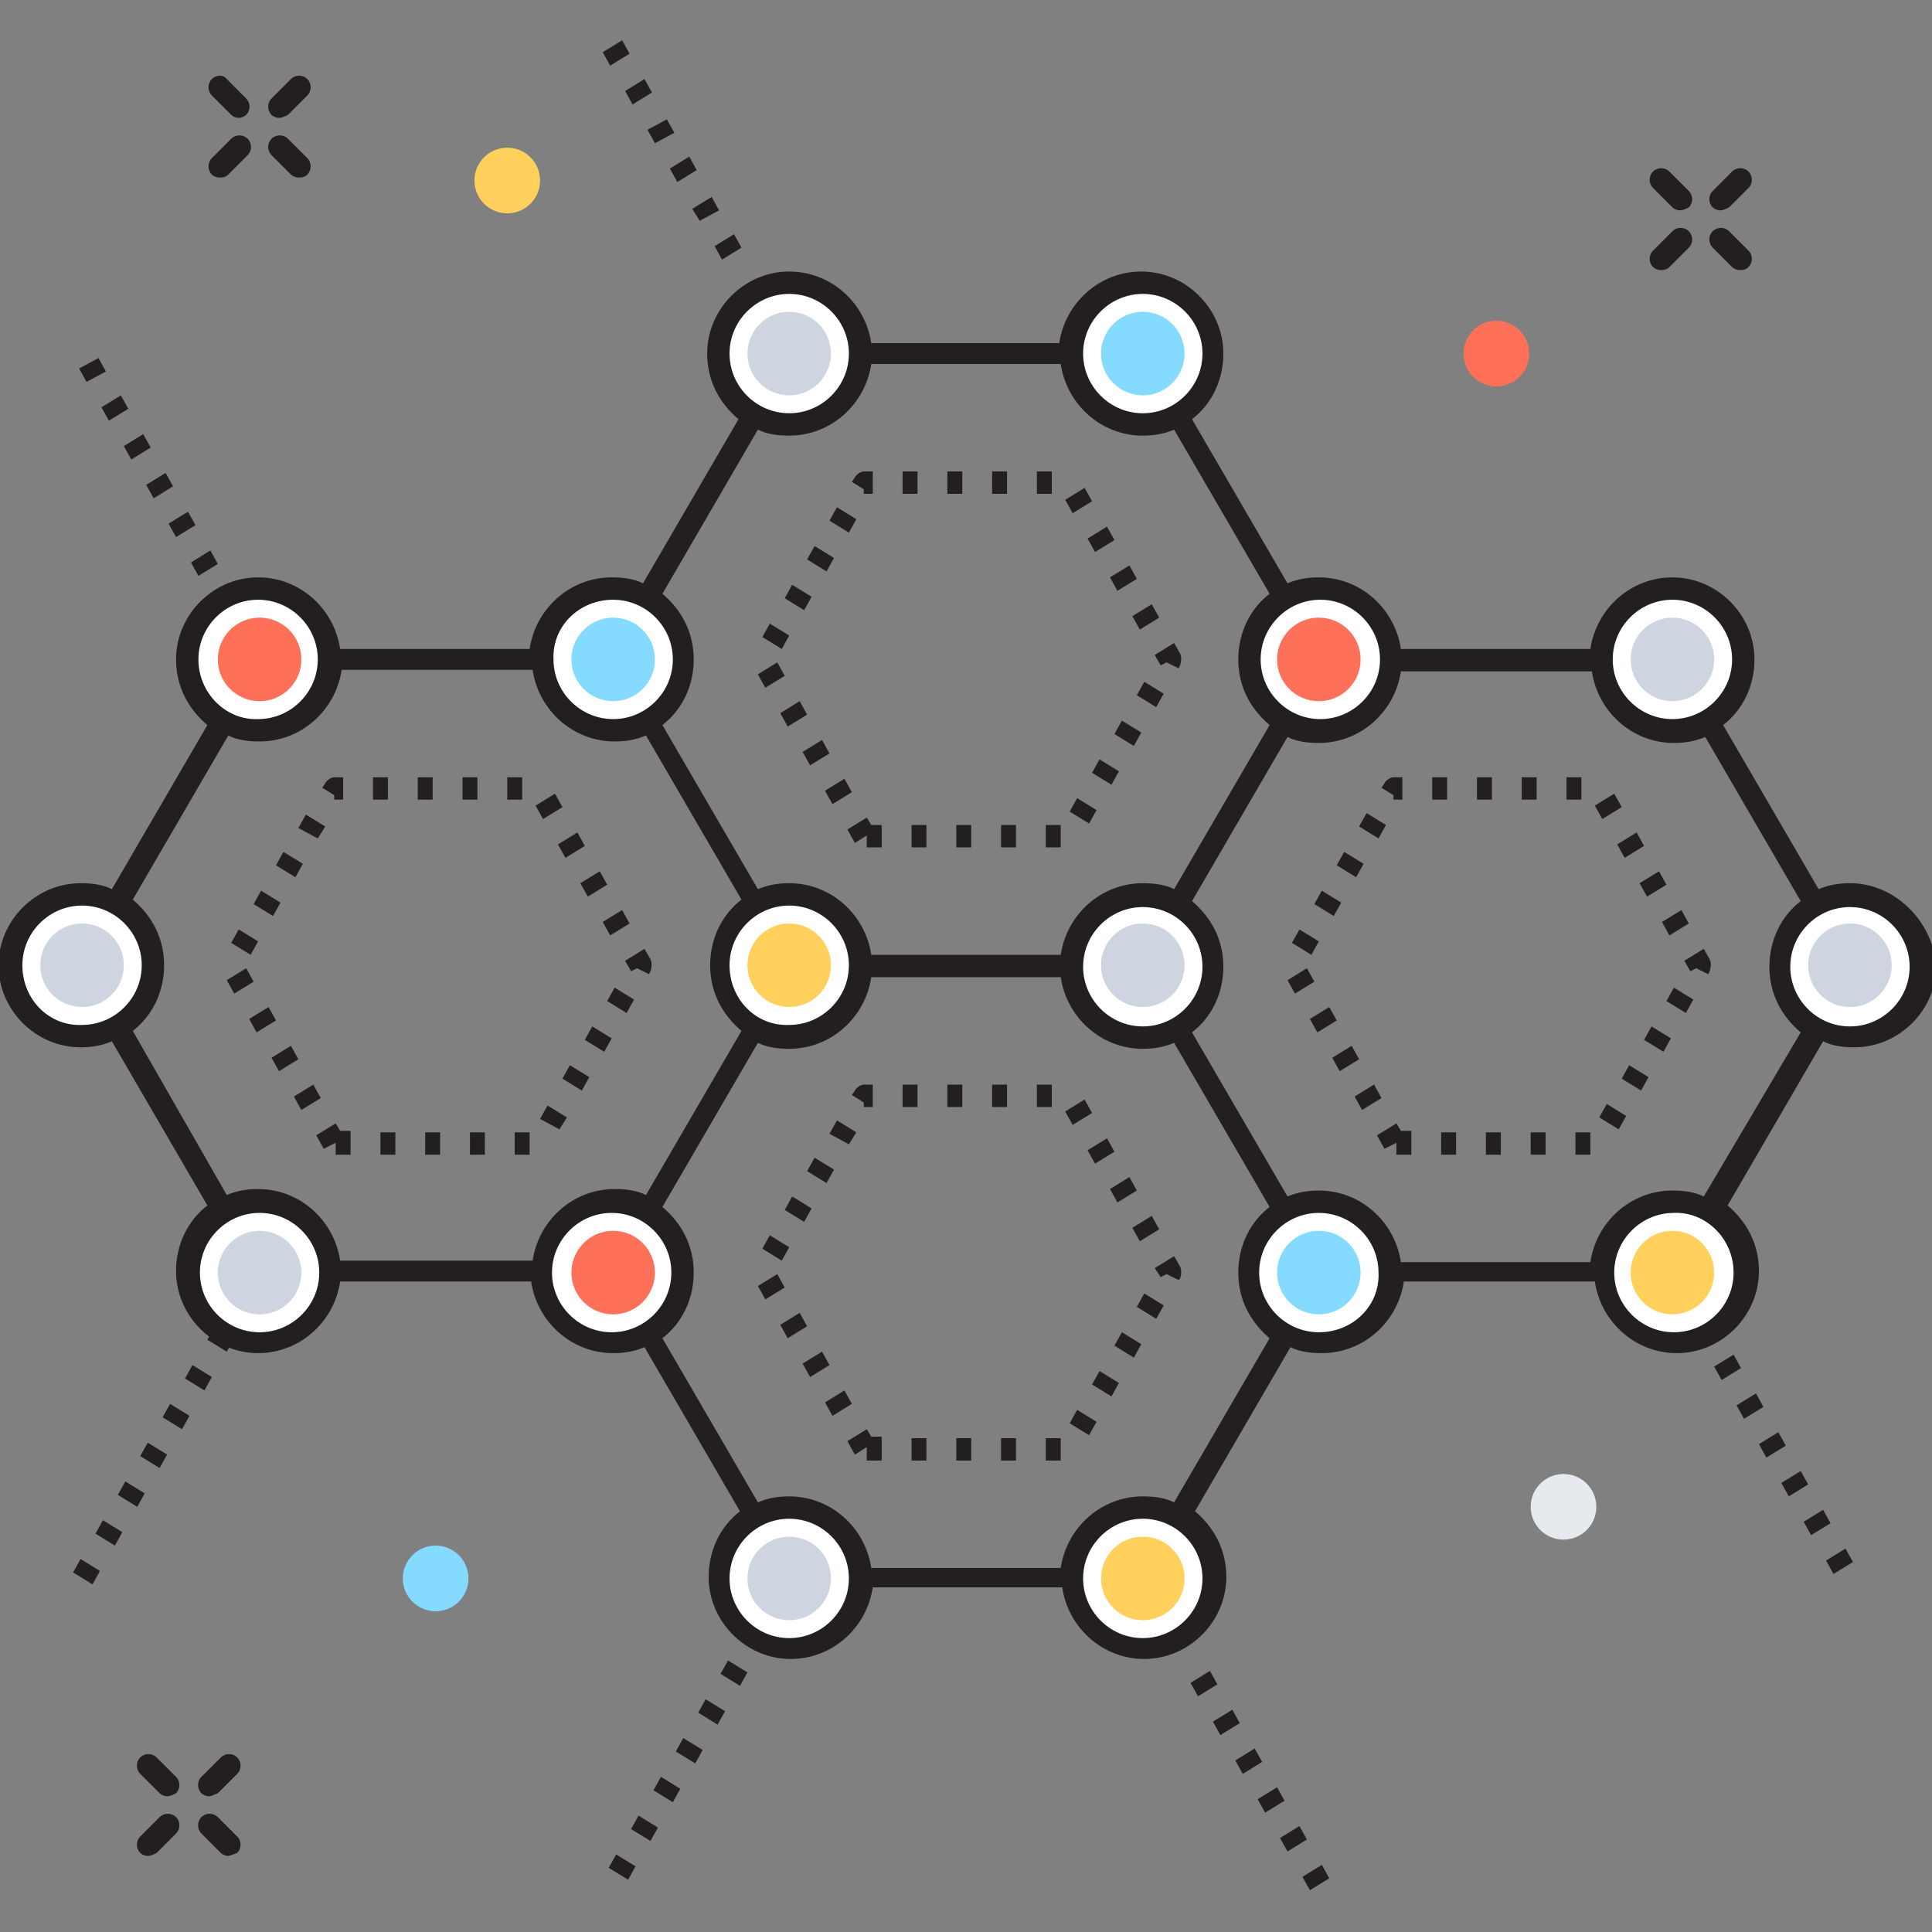
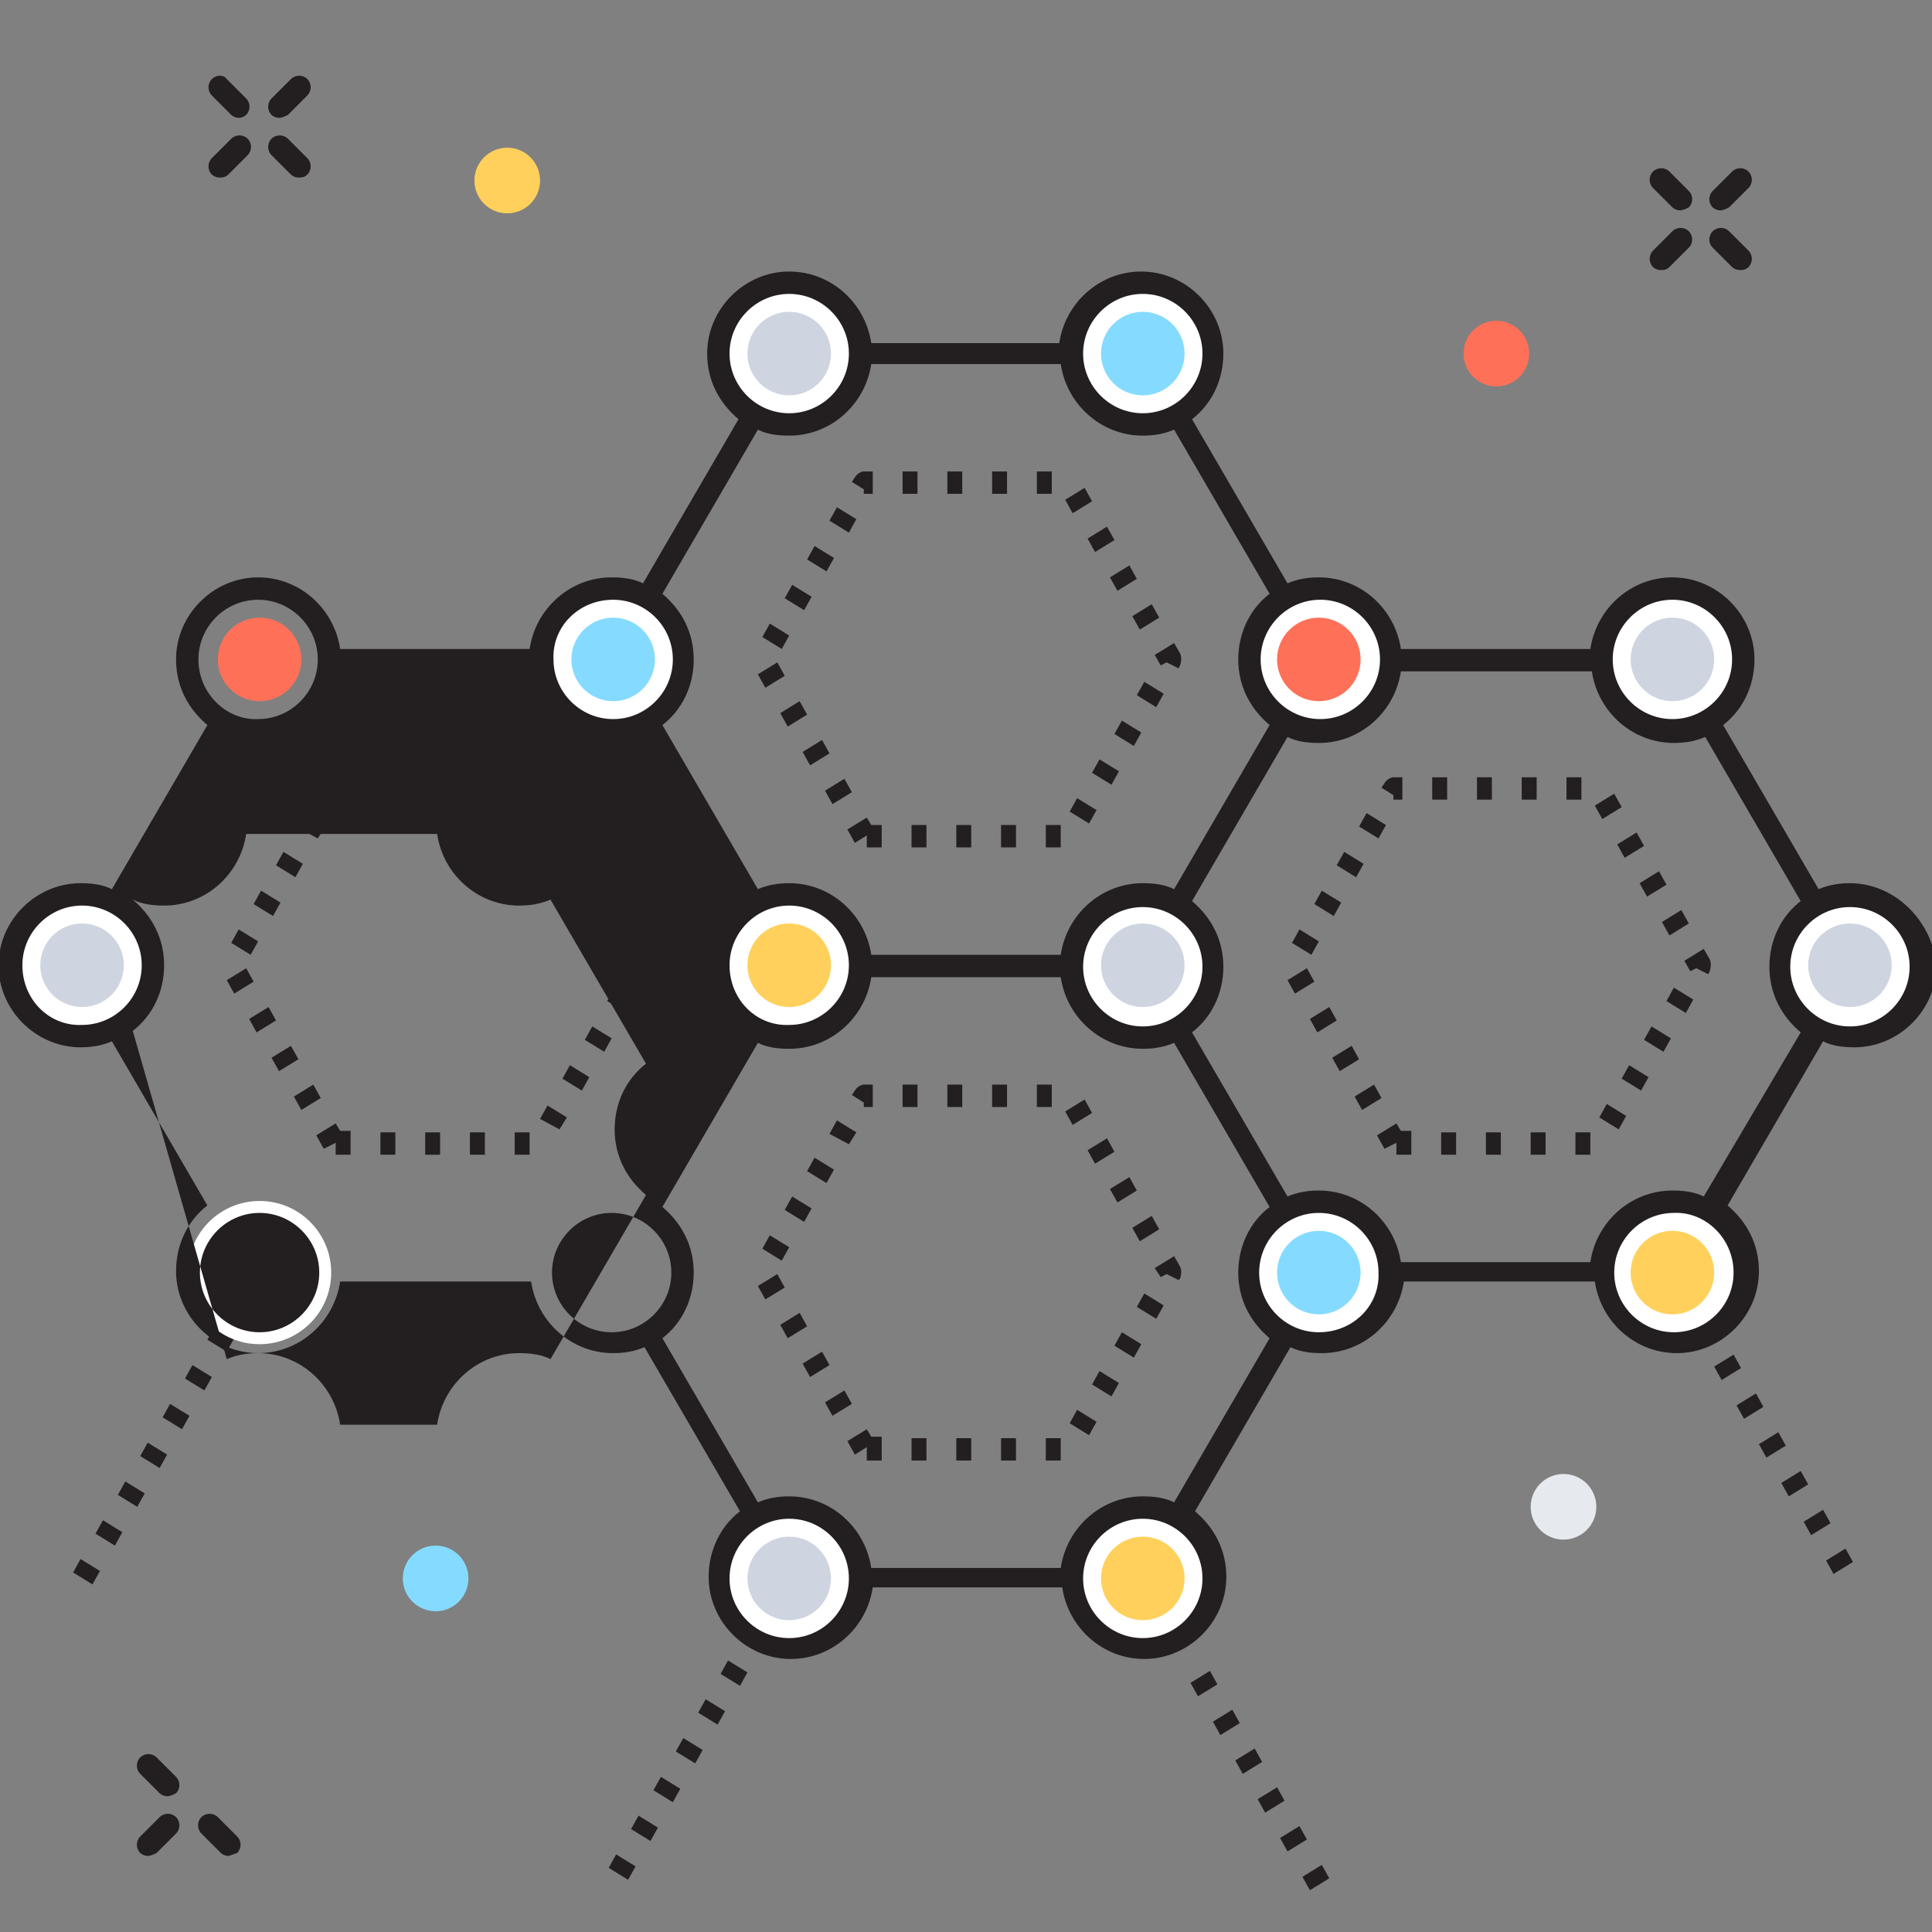
<svg xmlns="http://www.w3.org/2000/svg" version="1.1" id="Layer_1" x="0px" y="0px" viewBox="0 0 129.5 129.5" enable-background="new 0 0 129.5 129.5" xml:space="preserve">
  <rect x="0" y="0" width="129.5" height="129.5" fill="#808080" stroke="none" />
  <g>
    <g>
      <path fill="#231F20" d="M35.5,77.4h-1v-1.5h1V77.4z M32.5,77.4h-1v-1.5h1V77.4z M29.5,77.4h-1v-1.5h1V77.4z M26.5,77.4h-1v-1.5h1    V77.4z M23.5,77.4h-1v-0.8L21.7,77l-0.5-0.9l1.3-0.8l0.3,0.5h0.7V77.4z M37.5,75.7L36.2,75l0.5-0.9l1.3,0.8L37.5,75.7z M20.2,74.4    l-0.5-0.9l1.3-0.8l0.5,0.9L20.2,74.4z M39,73.1l-1.3-0.8l0.5-0.9l1.3,0.8L39,73.1z M18.7,71.8l-0.5-0.9l1.3-0.8L20,71L18.7,71.8z     M40.5,70.5l-1.3-0.8l0.5-0.9l1.3,0.8L40.5,70.5z M17.2,69.2l-0.5-0.9l1.3-0.8l0.5,0.9L17.2,69.2z M42,67.9l-1.3-0.8l0.5-0.9    l1.3,0.8L42,67.9z M15.7,66.6l-0.5-0.9l1.3-0.8l0.5,0.9L15.7,66.6z M43.5,65.3l-0.8-0.4l-0.4,0.2l-0.4-0.7l1.3-0.8l0.4,0.7    c0.1,0.2,0.1,0.5,0,0.8L43.5,65.3z M16.8,64l-1.3-0.8l0.5-0.9l1.3,0.8L16.8,64z M40.9,62.7l-0.5-0.9l1.3-0.8l0.5,0.9L40.9,62.7z     M18.3,61.4L17,60.6l0.5-0.9l1.3,0.8L18.3,61.4z M39.4,60.1l-0.5-0.9l1.3-0.8l0.5,0.9L39.4,60.1z M19.8,58.8L18.5,58l0.5-0.9    l1.3,0.8L19.8,58.8z M37.9,57.5l-0.5-0.9l1.3-0.8l0.5,0.9L37.9,57.5z M21.3,56.2L20,55.5l0.5-0.9l1.3,0.8L21.3,56.2z M36.4,54.9    l-0.5-0.9l1.3-0.8l0.5,0.9L36.4,54.9z M35,53.6h-1v-1.5h1V53.6z M32,53.6h-1v-1.5h1V53.6z M29,53.6h-1v-1.5h1V53.6z M26,53.6h-1    v-1.5h1V53.6z M23,53.6h-0.6v-0.3l-0.8-0.5l0.2-0.3c0.1-0.2,0.4-0.4,0.6-0.4H23V53.6z" />
      <path fill="#231F20" d="M106.6,77.4h-1v-1.5h1V77.4z M103.6,77.4h-1v-1.5h1V77.4z M100.6,77.4h-1v-1.5h1V77.4z M97.6,77.4h-1v-1.5    h1V77.4z M94.6,77.4h-1v-0.8L92.8,77l-0.5-0.9l1.3-0.8l0.3,0.5h0.7V77.4z M108.5,75.7l-1.3-0.8l0.5-0.9l1.3,0.8L108.5,75.7z     M91.3,74.4l-0.5-0.9l1.3-0.8l0.5,0.9L91.3,74.4z M110,73.1l-1.3-0.8l0.5-0.9l1.3,0.8L110,73.1z M89.8,71.8l-0.5-0.9l1.3-0.8    l0.5,0.9L89.8,71.8z M111.5,70.5l-1.3-0.8l0.5-0.9l1.3,0.8L111.5,70.5z M88.3,69.2l-0.5-0.9l1.3-0.8l0.5,0.9L88.3,69.2z M113,67.9    l-1.3-0.8l0.5-0.9l1.3,0.8L113,67.9z M86.8,66.6l-0.5-0.9l1.3-0.8l0.5,0.9L86.8,66.6z M114.5,65.3l-0.8-0.4l-0.4,0.2l-0.4-0.7    l1.3-0.8l0.4,0.7c0.1,0.2,0.1,0.5,0,0.8L114.5,65.3z M87.9,64l-1.3-0.8l0.5-0.9l1.3,0.8L87.9,64z M111.9,62.7l-0.5-0.9l1.3-0.8    l0.5,0.9L111.9,62.7z M89.4,61.4l-1.3-0.8l0.5-0.9l1.3,0.8L89.4,61.4z M110.4,60.1l-0.5-0.9l1.3-0.8l0.5,0.9L110.4,60.1z     M90.9,58.8L89.6,58l0.5-0.9l1.3,0.8L90.9,58.8z M108.9,57.5l-0.5-0.9l1.3-0.8l0.5,0.9L108.9,57.5z M92.4,56.2l-1.3-0.8l0.5-0.9    l1.3,0.8L92.4,56.2z M107.4,54.9l-0.5-0.9l1.3-0.8l0.5,0.9L107.4,54.9z M106,53.6h-1v-1.5h1V53.6z M103,53.6h-1v-1.5h1V53.6z     M100,53.6h-1v-1.5h1V53.6z M97,53.6h-1v-1.5h1V53.6z M94,53.6h-0.6v-0.3l-0.8-0.5l0.2-0.3c0.1-0.2,0.4-0.4,0.6-0.4H94V53.6z" />
      <g>
-         <path fill="#231F20" d="M13.3,38.6l-0.5-0.9l1.3-0.8l0.5,0.9L13.3,38.6z M11.8,36l-0.5-0.9l1.3-0.8l0.5,0.9L11.8,36z M10.3,33.4     l-0.5-0.9l1.3-0.8l0.5,0.9L10.3,33.4z M8.8,30.8l-0.5-0.9l1.3-0.8l0.5,0.9L8.8,30.8z M7.3,28.2l-0.5-0.9l1.3-0.8l0.5,0.9     L7.3,28.2z M5.8,25.6l-0.5-0.9L6.6,24l0.5,0.9L5.8,25.6z M48.4,17.4l-0.5-0.9l1.3-0.8l0.5,0.9L48.4,17.4z M46.9,14.8L46.4,14     l1.3-0.8l0.5,0.9L46.9,14.8z M45.4,12.2l-0.5-0.9l1.3-0.8l0.5,0.9L45.4,12.2z M43.9,9.6l-0.5-0.9L44.7,8l0.5,0.9L43.9,9.6z      M42.4,7l-0.5-0.9l1.3-0.8l0.5,0.9L42.4,7z M40.9,4.4l-0.5-0.9l1.3-0.8l0.5,0.9L40.9,4.4z" />
        <path fill="#231F20" d="M42.1,126l-1.3-0.8l0.5-0.9l1.3,0.8L42.1,126z M43.6,123.4l-1.3-0.8l0.5-0.9l1.3,0.8L43.6,123.4z      M45.1,120.8l-1.3-0.8l0.5-0.9l1.3,0.8L45.1,120.8z M46.6,118.2l-1.3-0.8l0.5-0.9l1.3,0.8L46.6,118.2z M48.1,115.6l-1.3-0.8     l0.5-0.9l1.3,0.8L48.1,115.6z M49.6,113l-1.3-0.8l0.5-0.9l1.3,0.8L49.6,113z M6.2,106.2l-1.3-0.8l0.5-0.9l1.3,0.8L6.2,106.2z      M7.7,103.6l-1.3-0.8l0.5-0.9l1.3,0.8L7.7,103.6z M9.2,101l-1.3-0.8l0.5-0.9l1.3,0.8L9.2,101z M10.7,98.4l-1.3-0.8l0.5-0.9     l1.3,0.8L10.7,98.4z M12.2,95.8L10.9,95l0.5-0.9l1.3,0.8L12.2,95.8z M13.7,93.2l-1.3-0.8l0.5-0.9l1.3,0.8L13.7,93.2z M15.2,90.6     l-1.3-0.8l0.5-0.9l1.3,0.8L15.2,90.6z" />
        <path fill="#231F20" d="M87.8,126.7l-0.5-0.9l1.3-0.8l0.5,0.9L87.8,126.7z M86.3,124.1l-0.5-0.9l1.3-0.8l0.5,0.9L86.3,124.1z      M84.8,121.5l-0.5-0.9l1.3-0.8l0.5,0.9L84.8,121.5z M83.3,118.9l-0.5-0.9l1.3-0.8l0.5,0.9L83.3,118.9z M81.8,116.3l-0.5-0.9     l1.3-0.8l0.5,0.9L81.8,116.3z M80.3,113.7l-0.5-0.9l1.3-0.8l0.5,0.9L80.3,113.7z M122.9,105.5l-0.5-0.9l1.3-0.8l0.5,0.9     L122.9,105.5z M121.4,102.9l-0.5-0.9l1.3-0.8l0.5,0.9L121.4,102.9z M119.9,100.3l-0.5-0.9l1.3-0.8l0.5,0.9L119.9,100.3z      M118.4,97.7l-0.5-0.9l1.3-0.8l0.5,0.9L118.4,97.7z M116.9,95.1l-0.5-0.9l1.3-0.8l0.5,0.9L116.9,95.1z M115.4,92.5l-0.5-0.9     l1.3-0.8l0.5,0.9L115.4,92.5z" />
      </g>
      <path fill="#231F20" d="M71.1,56.8h-1v-1.5h1V56.8z M68.1,56.8h-1v-1.5h1V56.8z M65.1,56.8h-1v-1.5h1V56.8z M62.1,56.8h-1v-1.5h1    V56.8z M59.1,56.8h-1V56l-0.8,0.5l-0.5-0.9l1.3-0.8l0.3,0.5h0.7V56.8z M73,55.2l-1.3-0.8l0.5-0.9l1.3,0.8L73,55.2z M55.8,53.9    L55.3,53l1.3-0.8l0.5,0.9L55.8,53.9z M74.5,52.6l-1.3-0.8l0.5-0.9l1.3,0.8L74.5,52.6z M54.3,51.3l-0.5-0.9l1.3-0.8l0.5,0.9    L54.3,51.3z M76,50l-1.3-0.8l0.5-0.9l1.3,0.8L76,50z M52.8,48.7l-0.5-0.9l1.3-0.8l0.5,0.9L52.8,48.7z M77.5,47.4l-1.3-0.8l0.5-0.9    l1.3,0.8L77.5,47.4z M51.3,46.1l-0.5-0.9l1.3-0.8l0.5,0.9L51.3,46.1z M79,44.8l-0.8-0.4l-0.4,0.2l-0.4-0.7l1.3-0.8l0.4,0.7    c0.1,0.2,0.1,0.5,0,0.8L79,44.8z M52.4,43.5l-1.3-0.8l0.5-0.9l1.3,0.8L52.4,43.5z M76.4,42.2l-0.5-0.9l1.3-0.8l0.5,0.9L76.4,42.2z     M53.9,40.9l-1.3-0.8l0.5-0.9l1.3,0.8L53.9,40.9z M74.9,39.6l-0.5-0.9l1.3-0.8l0.5,0.9L74.9,39.6z M55.4,38.3l-1.3-0.8l0.5-0.9    l1.3,0.8L55.4,38.3z M73.4,37l-0.5-0.9l1.3-0.8l0.5,0.9L73.4,37z M56.9,35.7l-1.3-0.8l0.5-0.9l1.3,0.8L56.9,35.7z M71.9,34.4    l-0.5-0.9l1.3-0.8l0.5,0.9L71.9,34.4z M70.5,33.1h-1v-1.5h1V33.1z M67.5,33.1h-1v-1.5h1V33.1z M64.5,33.1h-1v-1.5h1V33.1z     M61.5,33.1h-1v-1.5h1V33.1z M58.5,33.1h-0.6v-0.3l-0.8-0.5l0.2-0.3c0.1-0.2,0.4-0.4,0.6-0.4h0.6V33.1z" />
      <path fill="#231F20" d="M71.1,97.9h-1v-1.5h1V97.9z M68.1,97.9h-1v-1.5h1V97.9z M65.1,97.9h-1v-1.5h1V97.9z M62.1,97.9h-1v-1.5h1    V97.9z M59.1,97.9h-1V97l-0.8,0.5l-0.5-0.9l1.3-0.8l0.3,0.5h0.7V97.9z M73,96.2l-1.3-0.8l0.5-0.9l1.3,0.8L73,96.2z M55.8,94.9    L55.3,94l1.3-0.8l0.5,0.9L55.8,94.9z M74.5,93.6l-1.3-0.8l0.5-0.9l1.3,0.8L74.5,93.6z M54.3,92.3l-0.5-0.9l1.3-0.8l0.5,0.9    L54.3,92.3z M76,91l-1.3-0.8l0.5-0.9l1.3,0.8L76,91z M52.8,89.7l-0.5-0.9l1.3-0.8l0.5,0.9L52.8,89.7z M77.5,88.4l-1.3-0.8l0.5-0.9    l1.3,0.8L77.5,88.4z M51.3,87.1l-0.5-0.9l1.3-0.8l0.5,0.9L51.3,87.1z M79,85.8l-0.8-0.4l-0.4,0.2L77.4,85l1.3-0.8l0.4,0.7    c0.1,0.2,0.1,0.5,0,0.8L79,85.8z M52.4,84.5l-1.3-0.8l0.5-0.9l1.3,0.8L52.4,84.5z M76.4,83.2l-0.5-0.9l1.3-0.8l0.5,0.9L76.4,83.2z     M53.9,81.9l-1.3-0.8l0.5-0.9l1.3,0.8L53.9,81.9z M74.9,80.6l-0.5-0.9l1.3-0.8l0.5,0.9L74.9,80.6z M55.4,79.3l-1.3-0.8l0.5-0.9    l1.3,0.8L55.4,79.3z M73.4,78l-0.5-0.9l1.3-0.8l0.5,0.9L73.4,78z M56.9,76.7L55.6,76l0.5-0.9l1.3,0.8L56.9,76.7z M71.9,75.4    l-0.5-0.9l1.3-0.8l0.5,0.9L71.9,75.4z M70.5,74.2h-1v-1.5h1V74.2z M67.5,74.2h-1v-1.5h1V74.2z M64.5,74.2h-1v-1.5h1V74.2z     M61.5,74.2h-1v-1.5h1V74.2z M58.5,74.2h-0.6v-0.3l-0.8-0.5l0.2-0.3c0.1-0.2,0.4-0.4,0.6-0.4h0.6V74.2z" />
-       <circle fill="#FFFFFF" cx="17.4" cy="44.2" r="4.8" />
      <circle fill="#FF7058" cx="17.4" cy="44.2" r="2.8" />
      <circle fill="#FFFFFF" cx="41.1" cy="44.2" r="4.8" />
      <circle fill="#84DBFF" cx="41.1" cy="44.2" r="2.8" />
      <circle fill="#FFFFFF" cx="88.4" cy="44.2" r="4.8" />
      <circle fill="#FF7058" cx="88.4" cy="44.2" r="2.8" />
      <circle fill="#FFFFFF" cx="112.1" cy="44.2" r="4.8" />
      <circle fill="#CED5E0" cx="112.1" cy="44.2" r="2.8" />
      <circle fill="#FFFFFF" cx="88.4" cy="85.3" r="4.8" />
      <circle fill="#84DBFF" cx="88.4" cy="85.3" r="2.8" />
      <circle fill="#FFFFFF" cx="112.1" cy="85.3" r="4.8" />
      <circle fill="#FFD05B" cx="112.1" cy="85.3" r="2.8" />
      <circle fill="#FFFFFF" cx="17.4" cy="85.3" r="4.8" />
      <circle fill="#CED5E0" cx="17.4" cy="85.3" r="2.8" />
-       <circle fill="#FFFFFF" cx="41.1" cy="85.3" r="4.8" />
-       <circle fill="#FF7058" cx="41.1" cy="85.3" r="2.8" />
      <circle fill="#FFFFFF" cx="76.6" cy="23.7" r="4.8" />
      <circle fill="#84DBFF" cx="76.6" cy="23.7" r="2.8" />
      <circle fill="#FFFFFF" cx="52.9" cy="64.7" r="4.8" />
      <circle fill="#FFD05B" cx="52.9" cy="64.7" r="2.8" />
      <circle fill="#FFFFFF" cx="76.6" cy="64.7" r="4.8" />
      <circle fill="#CED5E0" cx="76.6" cy="64.7" r="2.8" />
      <circle fill="#FFFFFF" cx="5.5" cy="64.7" r="4.8" />
      <circle fill="#CED5E0" cx="5.5" cy="64.7" r="2.8" />
      <circle fill="#FFFFFF" cx="124" cy="64.7" r="4.8" />
      <circle fill="#CED5E0" cx="124" cy="64.7" r="2.8" />
      <circle fill="#FFFFFF" cx="52.9" cy="105.8" r="4.8" />
      <circle fill="#CED5E0" cx="52.9" cy="105.8" r="2.8" />
      <circle fill="#FFFFFF" cx="76.6" cy="105.8" r="4.8" />
      <circle fill="#FFD05B" cx="76.6" cy="105.8" r="2.8" />
      <circle fill="#FFFFFF" cx="52.9" cy="23.7" r="4.8" />
-       <path fill="#231F20" d="M124,59.2c-0.7,0-1.4,0.1-2.1,0.4l-6.4-11c1.3-1,2.1-2.6,2.1-4.4c0-3-2.5-5.5-5.5-5.5    c-2.8,0-5.1,2.1-5.5,4.8H93.9c-0.4-2.7-2.7-4.8-5.5-4.8c-0.7,0-1.4,0.1-2.1,0.4l-6.4-11c1.3-1,2.1-2.6,2.1-4.4    c0-3-2.5-5.5-5.5-5.5c-2.8,0-5.1,2.1-5.5,4.8H58.4c-0.4-2.7-2.7-4.8-5.5-4.8c-3,0-5.5,2.5-5.5,5.5c0,1.8,0.8,3.3,2.1,4.4l-6.4,11    c-0.6-0.3-1.3-0.4-2.1-0.4c-2.8,0-5.1,2.1-5.5,4.8H22.8c-0.4-2.7-2.7-4.8-5.5-4.8c-3,0-5.5,2.5-5.5,5.5c0,1.8,0.8,3.3,2.1,4.4    l-6.4,11c-0.6-0.3-1.3-0.4-2.1-0.4c-3,0-5.5,2.5-5.5,5.5c0,3,2.5,5.5,5.5,5.5c0.7,0,1.4-0.1,2.1-0.4l6.4,11    c-1.3,1-2.1,2.6-2.1,4.4c0,3,2.5,5.5,5.5,5.5c2.8,0,5.1-2.1,5.5-4.8h12.8c0.4,2.7,2.7,4.8,5.5,4.8c0.7,0,1.4-0.1,2.1-0.4l6.4,11    c-1.3,1-2.1,2.6-2.1,4.4c0,3,2.5,5.5,5.5,5.5c2.8,0,5.1-2.1,5.5-4.8h12.7c0.4,2.7,2.7,4.8,5.5,4.8c3,0,5.5-2.5,5.5-5.5    c0-1.8-0.8-3.3-2.1-4.4l6.4-11c0.6,0.3,1.3,0.4,2.1,0.4c2.8,0,5.1-2.1,5.5-4.8h12.8c0.4,2.7,2.7,4.8,5.5,4.8c3,0,5.5-2.5,5.5-5.5    c0-1.8-0.8-3.3-2.1-4.4l6.4-11c0.6,0.3,1.3,0.4,2.1,0.4c3,0,5.5-2.5,5.5-5.5C129.5,61.7,127,59.2,124,59.2z M112.1,40.2    c2.2,0,4,1.8,4,4c0,2.2-1.8,4-4,4c-2.2,0-4-1.8-4-4C108.1,42,109.9,40.2,112.1,40.2z M92.5,44.2c0,2.2-1.8,4-4,4c-2.2,0-4-1.8-4-4    c0-2.2,1.8-4,4-4C90.7,40.2,92.5,42,92.5,44.2z M76.6,19.7c2.2,0,4,1.8,4,4c0,2.2-1.8,4-4,4c-2.2,0-4-1.8-4-4    C72.6,21.5,74.4,19.7,76.6,19.7z M48.9,23.7c0-2.2,1.8-4,4-4c2.2,0,4,1.8,4,4c0,2.2-1.8,4-4,4C50.7,27.7,48.9,25.9,48.9,23.7z     M50.8,28.8c0.6,0.3,1.3,0.4,2.1,0.4c2.8,0,5.1-2.1,5.5-4.8h12.7c0.4,2.7,2.7,4.8,5.5,4.8c0.7,0,1.4-0.1,2.1-0.4l6.4,11    c-1.3,1-2.1,2.6-2.1,4.4c0,1.8,0.8,3.3,2.1,4.4l-6.4,11c-0.6-0.3-1.3-0.4-2.1-0.4c-2.8,0-5.1,2.1-5.5,4.8H58.4    c-0.4-2.7-2.7-4.8-5.5-4.8c-0.7,0-1.4,0.1-2.1,0.4l-6.4-11c1.3-1,2.1-2.6,2.1-4.4c0-1.8-0.8-3.3-2.1-4.4L50.8,28.8z M76.6,68.8    c-2.2,0-4-1.8-4-4c0-2.2,1.8-4,4-4c2.2,0,4,1.8,4,4C80.6,67,78.8,68.8,76.6,68.8z M48.9,64.7c0-2.2,1.8-4,4-4c2.2,0,4,1.8,4,4    c0,2.2-1.8,4-4,4C50.7,68.8,48.9,67,48.9,64.7z M41.1,40.2c2.2,0,4,1.8,4,4c0,2.2-1.8,4-4,4c-2.2,0-4-1.8-4-4    C37,42,38.8,40.2,41.1,40.2z M13.3,44.2c0-2.2,1.8-4,4-4c2.2,0,4,1.8,4,4c0,2.2-1.8,4-4,4C15.2,48.3,13.3,46.5,13.3,44.2z     M1.5,64.7c0-2.2,1.8-4,4-4c2.2,0,4,1.8,4,4c0,2.2-1.8,4-4,4C3.3,68.8,1.5,67,1.5,64.7z M8.9,69.1c1.3-1,2.1-2.6,2.1-4.4    c0-1.8-0.8-3.3-2.1-4.4l6.4-11c0.6,0.3,1.3,0.4,2.1,0.4c2.8,0,5.1-2.1,5.5-4.8h12.8c0.4,2.7,2.7,4.8,5.5,4.8    c0.7,0,1.4-0.1,2.1-0.4l3.2,5.5l3.2,5.5c-1.3,1-2.1,2.6-2.1,4.4c0,1.8,0.8,3.3,2.1,4.4l-6.4,11c-0.6-0.3-1.3-0.4-2.1-0.4    c-2.8,0-5.1,2.1-5.5,4.8H22.8c-0.4-2.7-2.7-4.8-5.5-4.8c-0.7,0-1.4,0.1-2.1,0.4L8.9,69.1z M17.4,89.3c-2.2,0-4-1.8-4-4    c0-2.2,1.8-4,4-4c2.2,0,4,1.8,4,4C21.4,87.5,19.6,89.3,17.4,89.3z M37,85.3c0-2.2,1.8-4,4-4c2.2,0,4,1.8,4,4c0,2.2-1.8,4-4,4    C38.8,89.3,37,87.5,37,85.3z M52.9,109.8c-2.2,0-4-1.8-4-4c0-2.2,1.8-4,4-4c2.2,0,4,1.8,4,4C56.9,108,55.1,109.8,52.9,109.8z     M80.6,105.8c0,2.2-1.8,4-4,4c-2.2,0-4-1.8-4-4c0-2.2,1.8-4,4-4C78.8,101.8,80.6,103.6,80.6,105.8z M78.7,100.7    c-0.6-0.3-1.3-0.4-2.1-0.4c-2.8,0-5.1,2.1-5.5,4.8H58.4c-0.4-2.7-2.7-4.8-5.5-4.8c-0.7,0-1.4,0.1-2.1,0.4l-6.4-11    c1.3-1,2.1-2.6,2.1-4.4c0-1.8-0.8-3.3-2.1-4.4l6.4-11c0.6,0.3,1.3,0.4,2.1,0.4c2.8,0,5.1-2.1,5.5-4.8h12.7    c0.4,2.7,2.7,4.8,5.5,4.8c0.7,0,1.4-0.1,2.1-0.4l6.4,11c-1.3,1-2.1,2.6-2.1,4.4c0,1.8,0.8,3.3,2.1,4.4L78.7,100.7z M88.4,89.3    c-2.2,0-4-1.8-4-4c0-2.2,1.8-4,4-4c2.2,0,4,1.8,4,4C92.5,87.5,90.7,89.3,88.4,89.3z M116.2,85.3c0,2.2-1.8,4-4,4c-2.2,0-4-1.8-4-4    c0-2.2,1.8-4,4-4C114.3,81.2,116.2,83,116.2,85.3z M114.2,80.2c-0.6-0.3-1.3-0.4-2.1-0.4c-2.8,0-5.1,2.1-5.5,4.8H93.9    c-0.4-2.7-2.7-4.8-5.5-4.8c-0.7,0-1.4,0.1-2.1,0.4l-6.4-11c1.3-1,2.1-2.6,2.1-4.4c0-1.8-0.8-3.3-2.1-4.4l6.4-11    c0.6,0.3,1.3,0.4,2.1,0.4c2.8,0,5.1-2.1,5.5-4.8h12.8c0.4,2.7,2.7,4.8,5.5,4.8c0.7,0,1.4-0.1,2.1-0.4l6.4,11    c-1.3,1-2.1,2.6-2.1,4.4c0,1.8,0.8,3.3,2.1,4.4L114.2,80.2z M124,68.8c-2.2,0-4-1.8-4-4c0-2.2,1.8-4,4-4c2.2,0,4,1.8,4,4    C128,67,126.2,68.8,124,68.8z" />
+       <path fill="#231F20" d="M124,59.2c-0.7,0-1.4,0.1-2.1,0.4l-6.4-11c1.3-1,2.1-2.6,2.1-4.4c0-3-2.5-5.5-5.5-5.5    c-2.8,0-5.1,2.1-5.5,4.8H93.9c-0.4-2.7-2.7-4.8-5.5-4.8c-0.7,0-1.4,0.1-2.1,0.4l-6.4-11c1.3-1,2.1-2.6,2.1-4.4    c0-3-2.5-5.5-5.5-5.5c-2.8,0-5.1,2.1-5.5,4.8H58.4c-0.4-2.7-2.7-4.8-5.5-4.8c-3,0-5.5,2.5-5.5,5.5c0,1.8,0.8,3.3,2.1,4.4l-6.4,11    c-0.6-0.3-1.3-0.4-2.1-0.4c-2.8,0-5.1,2.1-5.5,4.8H22.8c-0.4-2.7-2.7-4.8-5.5-4.8c-3,0-5.5,2.5-5.5,5.5c0,1.8,0.8,3.3,2.1,4.4    l-6.4,11c-0.6-0.3-1.3-0.4-2.1-0.4c-3,0-5.5,2.5-5.5,5.5c0,3,2.5,5.5,5.5,5.5c0.7,0,1.4-0.1,2.1-0.4l6.4,11    c-1.3,1-2.1,2.6-2.1,4.4c0,3,2.5,5.5,5.5,5.5c2.8,0,5.1-2.1,5.5-4.8h12.8c0.4,2.7,2.7,4.8,5.5,4.8c0.7,0,1.4-0.1,2.1-0.4l6.4,11    c-1.3,1-2.1,2.6-2.1,4.4c0,3,2.5,5.5,5.5,5.5c2.8,0,5.1-2.1,5.5-4.8h12.7c0.4,2.7,2.7,4.8,5.5,4.8c3,0,5.5-2.5,5.5-5.5    c0-1.8-0.8-3.3-2.1-4.4l6.4-11c0.6,0.3,1.3,0.4,2.1,0.4c2.8,0,5.1-2.1,5.5-4.8h12.8c0.4,2.7,2.7,4.8,5.5,4.8c3,0,5.5-2.5,5.5-5.5    c0-1.8-0.8-3.3-2.1-4.4l6.4-11c0.6,0.3,1.3,0.4,2.1,0.4c3,0,5.5-2.5,5.5-5.5C129.5,61.7,127,59.2,124,59.2z M112.1,40.2    c2.2,0,4,1.8,4,4c0,2.2-1.8,4-4,4c-2.2,0-4-1.8-4-4C108.1,42,109.9,40.2,112.1,40.2z M92.5,44.2c0,2.2-1.8,4-4,4c-2.2,0-4-1.8-4-4    c0-2.2,1.8-4,4-4C90.7,40.2,92.5,42,92.5,44.2z M76.6,19.7c2.2,0,4,1.8,4,4c0,2.2-1.8,4-4,4c-2.2,0-4-1.8-4-4    C72.6,21.5,74.4,19.7,76.6,19.7z M48.9,23.7c0-2.2,1.8-4,4-4c2.2,0,4,1.8,4,4c0,2.2-1.8,4-4,4C50.7,27.7,48.9,25.9,48.9,23.7z     M50.8,28.8c0.6,0.3,1.3,0.4,2.1,0.4c2.8,0,5.1-2.1,5.5-4.8h12.7c0.4,2.7,2.7,4.8,5.5,4.8c0.7,0,1.4-0.1,2.1-0.4l6.4,11    c-1.3,1-2.1,2.6-2.1,4.4c0,1.8,0.8,3.3,2.1,4.4l-6.4,11c-0.6-0.3-1.3-0.4-2.1-0.4c-2.8,0-5.1,2.1-5.5,4.8H58.4    c-0.4-2.7-2.7-4.8-5.5-4.8c-0.7,0-1.4,0.1-2.1,0.4l-6.4-11c1.3-1,2.1-2.6,2.1-4.4c0-1.8-0.8-3.3-2.1-4.4L50.8,28.8z M76.6,68.8    c-2.2,0-4-1.8-4-4c0-2.2,1.8-4,4-4c2.2,0,4,1.8,4,4C80.6,67,78.8,68.8,76.6,68.8z M48.9,64.7c0-2.2,1.8-4,4-4c2.2,0,4,1.8,4,4    c0,2.2-1.8,4-4,4C50.7,68.8,48.9,67,48.9,64.7z M41.1,40.2c2.2,0,4,1.8,4,4c0,2.2-1.8,4-4,4c-2.2,0-4-1.8-4-4    C37,42,38.8,40.2,41.1,40.2z M13.3,44.2c0-2.2,1.8-4,4-4c2.2,0,4,1.8,4,4c0,2.2-1.8,4-4,4C15.2,48.3,13.3,46.5,13.3,44.2z     M1.5,64.7c0-2.2,1.8-4,4-4c2.2,0,4,1.8,4,4c0,2.2-1.8,4-4,4C3.3,68.8,1.5,67,1.5,64.7z M8.9,69.1c1.3-1,2.1-2.6,2.1-4.4    c0-1.8-0.8-3.3-2.1-4.4c0.6,0.3,1.3,0.4,2.1,0.4c2.8,0,5.1-2.1,5.5-4.8h12.8c0.4,2.7,2.7,4.8,5.5,4.8    c0.7,0,1.4-0.1,2.1-0.4l3.2,5.5l3.2,5.5c-1.3,1-2.1,2.6-2.1,4.4c0,1.8,0.8,3.3,2.1,4.4l-6.4,11c-0.6-0.3-1.3-0.4-2.1-0.4    c-2.8,0-5.1,2.1-5.5,4.8H22.8c-0.4-2.7-2.7-4.8-5.5-4.8c-0.7,0-1.4,0.1-2.1,0.4L8.9,69.1z M17.4,89.3c-2.2,0-4-1.8-4-4    c0-2.2,1.8-4,4-4c2.2,0,4,1.8,4,4C21.4,87.5,19.6,89.3,17.4,89.3z M37,85.3c0-2.2,1.8-4,4-4c2.2,0,4,1.8,4,4c0,2.2-1.8,4-4,4    C38.8,89.3,37,87.5,37,85.3z M52.9,109.8c-2.2,0-4-1.8-4-4c0-2.2,1.8-4,4-4c2.2,0,4,1.8,4,4C56.9,108,55.1,109.8,52.9,109.8z     M80.6,105.8c0,2.2-1.8,4-4,4c-2.2,0-4-1.8-4-4c0-2.2,1.8-4,4-4C78.8,101.8,80.6,103.6,80.6,105.8z M78.7,100.7    c-0.6-0.3-1.3-0.4-2.1-0.4c-2.8,0-5.1,2.1-5.5,4.8H58.4c-0.4-2.7-2.7-4.8-5.5-4.8c-0.7,0-1.4,0.1-2.1,0.4l-6.4-11    c1.3-1,2.1-2.6,2.1-4.4c0-1.8-0.8-3.3-2.1-4.4l6.4-11c0.6,0.3,1.3,0.4,2.1,0.4c2.8,0,5.1-2.1,5.5-4.8h12.7    c0.4,2.7,2.7,4.8,5.5,4.8c0.7,0,1.4-0.1,2.1-0.4l6.4,11c-1.3,1-2.1,2.6-2.1,4.4c0,1.8,0.8,3.3,2.1,4.4L78.7,100.7z M88.4,89.3    c-2.2,0-4-1.8-4-4c0-2.2,1.8-4,4-4c2.2,0,4,1.8,4,4C92.5,87.5,90.7,89.3,88.4,89.3z M116.2,85.3c0,2.2-1.8,4-4,4c-2.2,0-4-1.8-4-4    c0-2.2,1.8-4,4-4C114.3,81.2,116.2,83,116.2,85.3z M114.2,80.2c-0.6-0.3-1.3-0.4-2.1-0.4c-2.8,0-5.1,2.1-5.5,4.8H93.9    c-0.4-2.7-2.7-4.8-5.5-4.8c-0.7,0-1.4,0.1-2.1,0.4l-6.4-11c1.3-1,2.1-2.6,2.1-4.4c0-1.8-0.8-3.3-2.1-4.4l6.4-11    c0.6,0.3,1.3,0.4,2.1,0.4c2.8,0,5.1-2.1,5.5-4.8h12.8c0.4,2.7,2.7,4.8,5.5,4.8c0.7,0,1.4-0.1,2.1-0.4l6.4,11    c-1.3,1-2.1,2.6-2.1,4.4c0,1.8,0.8,3.3,2.1,4.4L114.2,80.2z M124,68.8c-2.2,0-4-1.8-4-4c0-2.2,1.8-4,4-4c2.2,0,4,1.8,4,4    C128,67,126.2,68.8,124,68.8z" />
      <circle fill="#CED5E0" cx="52.9" cy="23.7" r="2.8" />
      <path fill="#231F20" d="M115.3,14.1c-0.2,0-0.4-0.1-0.5-0.2c-0.3-0.3-0.3-0.8,0-1.1l1.3-1.3c0.3-0.3,0.8-0.3,1.1,0    c0.3,0.3,0.3,0.8,0,1.1l-1.3,1.3C115.7,14,115.5,14.1,115.3,14.1z" />
      <path fill="#231F20" d="M111.3,18.1c-0.2,0-0.4-0.1-0.5-0.2c-0.3-0.3-0.3-0.8,0-1.1l1.3-1.3c0.3-0.3,0.8-0.3,1.1,0    c0.3,0.3,0.3,0.8,0,1.1l-1.3,1.3C111.7,18.1,111.5,18.1,111.3,18.1z" />
      <path fill="#231F20" d="M116.6,18.1c-0.2,0-0.4-0.1-0.5-0.2l-1.3-1.3c-0.3-0.3-0.3-0.8,0-1.1c0.3-0.3,0.8-0.3,1.1,0l1.3,1.3    c0.3,0.3,0.3,0.8,0,1.1C117,18.1,116.8,18.1,116.6,18.1z" />
      <path fill="#231F20" d="M112.6,14.1c-0.2,0-0.4-0.1-0.5-0.2l-1.3-1.3c-0.3-0.3-0.3-0.8,0-1.1c0.3-0.3,0.8-0.3,1.1,0l1.3,1.3    c0.3,0.3,0.3,0.8,0,1.1C113,14,112.8,14.1,112.6,14.1z" />
-       <path fill="#231F20" d="M14,120.4c-0.2,0-0.4-0.1-0.5-0.2c-0.3-0.3-0.3-0.8,0-1.1l1.3-1.3c0.3-0.3,0.8-0.3,1.1,0    c0.3,0.3,0.3,0.8,0,1.1l-1.3,1.3C14.3,120.3,14.2,120.4,14,120.4z" />
      <path fill="#231F20" d="M9.9,124.4c-0.2,0-0.4-0.1-0.5-0.2c-0.3-0.3-0.3-0.8,0-1.1l1.3-1.3c0.3-0.3,0.8-0.3,1.1,0s0.3,0.8,0,1.1    l-1.3,1.3C10.3,124.3,10.1,124.4,9.9,124.4z" />
      <path fill="#231F20" d="M15.3,124.4c-0.2,0-0.4-0.1-0.5-0.2l-1.3-1.3c-0.3-0.3-0.3-0.8,0-1.1c0.3-0.3,0.8-0.3,1.1,0l1.3,1.3    c0.3,0.3,0.3,0.8,0,1.1C15.6,124.3,15.4,124.4,15.3,124.4z" />
      <path fill="#231F20" d="M11.2,120.4c-0.2,0-0.4-0.1-0.5-0.2l-1.3-1.3c-0.3-0.3-0.3-0.8,0-1.1c0.3-0.3,0.8-0.3,1.1,0l1.3,1.3    c0.3,0.3,0.3,0.8,0,1.1C11.6,120.3,11.4,120.4,11.2,120.4z" />
      <path fill="#231F20" d="M18.7,7.9c-0.2,0-0.4-0.1-0.5-0.2c-0.3-0.3-0.3-0.8,0-1.1l1.3-1.3c0.3-0.3,0.8-0.3,1.1,0    c0.3,0.3,0.3,0.8,0,1.1l-1.3,1.3C19.1,7.8,18.9,7.9,18.7,7.9z" />
      <path fill="#231F20" d="M14.7,11.9c-0.2,0-0.4-0.1-0.5-0.2c-0.3-0.3-0.3-0.8,0-1.1l1.3-1.3c0.3-0.3,0.8-0.3,1.1,0    c0.3,0.3,0.3,0.8,0,1.1l-1.3,1.3C15.1,11.9,14.9,11.9,14.7,11.9z" />
      <path fill="#231F20" d="M20,11.9c-0.2,0-0.4-0.1-0.5-0.2l-1.3-1.3c-0.3-0.3-0.3-0.8,0-1.1c0.3-0.3,0.8-0.3,1.1,0l1.3,1.3    c0.3,0.3,0.3,0.8,0,1.1C20.4,11.9,20.2,11.9,20,11.9z" />
      <path fill="#231F20" d="M16,7.9c-0.2,0-0.4-0.1-0.5-0.2l-1.3-1.3c-0.3-0.3-0.3-0.8,0-1.1C14.5,5,15,5,15.2,5.3l1.3,1.3    c0.3,0.3,0.3,0.8,0,1.1C16.4,7.8,16.2,7.9,16,7.9z" />
      <circle fill="#FFD05B" cx="34" cy="12.1" r="2.2" />
      <circle fill="#FF7058" cx="100.3" cy="23.7" r="2.2" />
      <circle fill="#84DBFF" cx="29.2" cy="105.8" r="2.2" />
      <circle fill="#E6E9EE" cx="104.8" cy="101" r="2.2" />
    </g>
  </g>
</svg>